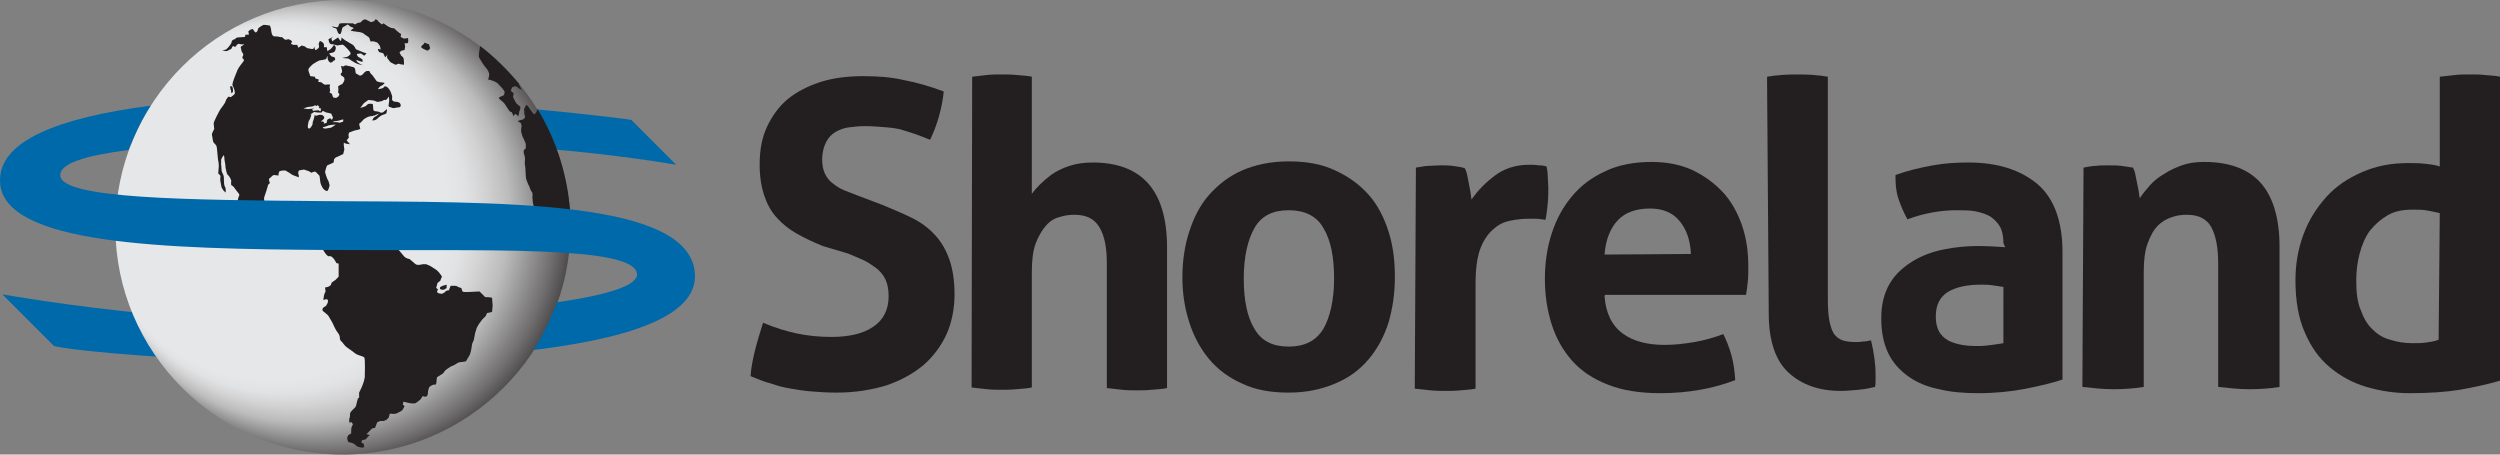
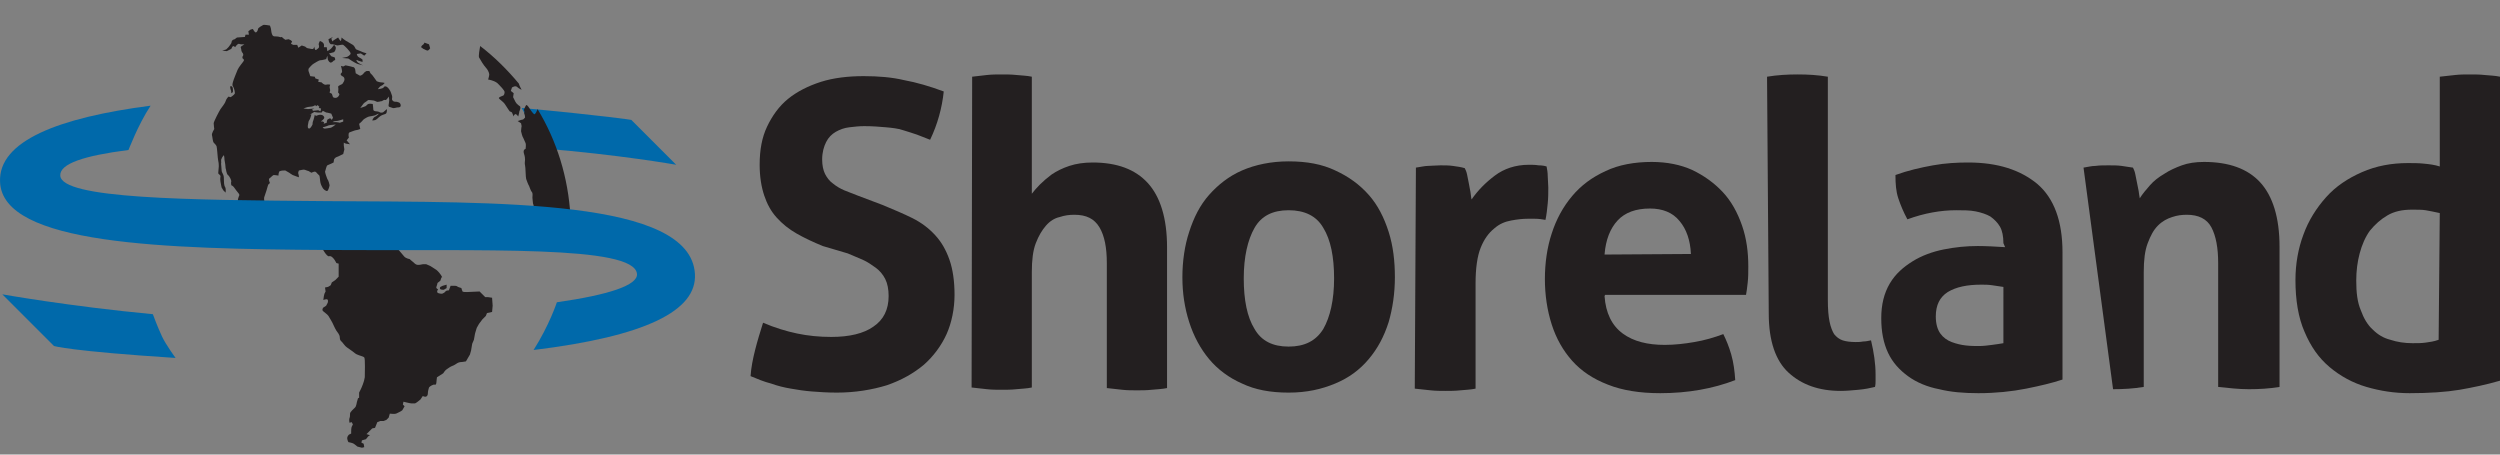
<svg xmlns="http://www.w3.org/2000/svg" version="1.1" id="Shoreland_Logo" x="0px" y="0px" viewBox="0 0 176 32" style="enable-background:new 0 0 176 32;" xml:space="preserve">
  <rect x="0" y="0" width="176" height="32" fill="#808080" stroke="none" />
  <style type="text/css">
	.st0{fill:#231F20;}
	.st1{fill:#0069AA;}
	.st2{fill:url(#SVGID_1_);}
</style>
  <g>
    <path class="st0" d="M171.76,5.4c0.36-0.04,0.72-0.08,1.08-0.12c0.36-0.04,0.72-0.04,1.04-0.04s0.68,0,1.04,0.04   c0.36,0.04,0.72,0.04,1.08,0.12v21.4c-0.96,0.28-1.92,0.48-2.84,0.64c-0.96,0.16-2.16,0.24-3.52,0.24c-1.08,0-2.08-0.16-3.04-0.44   c-0.96-0.28-1.84-0.76-2.6-1.4s-1.32-1.44-1.76-2.48c-0.44-1-0.64-2.24-0.64-3.64c0-1.16,0.2-2.24,0.56-3.2   c0.36-1,0.92-1.88,1.6-2.64c0.68-0.76,1.52-1.32,2.52-1.76s2.08-0.64,3.24-0.64c0.36,0,0.76,0,1.12,0.04   c0.4,0.04,0.76,0.08,1.12,0.2V5.4L171.76,5.4z M171.76,15c-0.4-0.08-0.72-0.16-1-0.2c-0.24-0.04-0.56-0.04-0.96-0.04   c-0.68,0-1.24,0.12-1.72,0.4c-0.48,0.28-0.88,0.64-1.24,1.08c-0.32,0.44-0.56,1-0.72,1.6c-0.16,0.6-0.24,1.24-0.24,1.92   c0,0.84,0.08,1.52,0.32,2.08c0.2,0.56,0.48,1.04,0.84,1.36c0.36,0.36,0.76,0.6,1.24,0.72c0.48,0.16,1,0.24,1.56,0.24   c0.36,0,0.64,0,0.92-0.04c0.28-0.04,0.6-0.08,0.92-0.2L171.76,15L171.76,15z" />
-     <path class="st0" d="M146.68,11.8c0.28-0.04,0.56-0.12,0.84-0.12c0.28-0.04,0.6-0.04,0.92-0.04s0.64,0,0.92,0.04   c0.24,0.04,0.52,0.08,0.8,0.12c0.04,0.08,0.12,0.24,0.16,0.44c0.04,0.2,0.08,0.4,0.12,0.6c0.04,0.2,0.08,0.4,0.12,0.6   c0.04,0.2,0.04,0.36,0.08,0.52c0.2-0.32,0.44-0.6,0.72-0.92c0.28-0.32,0.6-0.56,1-0.8c0.36-0.24,0.8-0.44,1.24-0.6   s0.96-0.24,1.56-0.24c1.76,0,3.08,0.48,3.96,1.44c0.88,0.96,1.36,2.48,1.36,4.52v9.88c-0.72,0.12-1.44,0.16-2.16,0.16   c-0.72,0-1.4-0.08-2.16-0.16v-8.72c0-1.08-0.16-1.92-0.48-2.52c-0.32-0.6-0.92-0.88-1.72-0.88c-0.36,0-0.68,0.04-1.04,0.16   c-0.36,0.12-0.68,0.28-1,0.6c-0.32,0.32-0.52,0.72-0.72,1.24c-0.2,0.52-0.28,1.2-0.28,2.04v8.08c-0.72,0.12-1.44,0.16-2.16,0.16   c-0.72,0-1.4-0.08-2.16-0.16L146.68,11.8L146.68,11.8z" />
+     <path class="st0" d="M146.68,11.8c0.28-0.04,0.56-0.12,0.84-0.12c0.28-0.04,0.6-0.04,0.92-0.04s0.64,0,0.92,0.04   c0.24,0.04,0.52,0.08,0.8,0.12c0.04,0.08,0.12,0.24,0.16,0.44c0.04,0.2,0.08,0.4,0.12,0.6c0.04,0.2,0.08,0.4,0.12,0.6   c0.04,0.2,0.04,0.36,0.08,0.52c0.2-0.32,0.44-0.6,0.72-0.92c0.28-0.32,0.6-0.56,1-0.8c0.36-0.24,0.8-0.44,1.24-0.6   s0.96-0.24,1.56-0.24c1.76,0,3.08,0.48,3.96,1.44c0.88,0.96,1.36,2.48,1.36,4.52v9.88c-0.72,0.12-1.44,0.16-2.16,0.16   c-0.72,0-1.4-0.08-2.16-0.16v-8.72c0-1.08-0.16-1.92-0.48-2.52c-0.32-0.6-0.92-0.88-1.72-0.88c-0.36,0-0.68,0.04-1.04,0.16   c-0.36,0.12-0.68,0.28-1,0.6c-0.32,0.32-0.52,0.72-0.72,1.24c-0.2,0.52-0.28,1.2-0.28,2.04v8.08c-0.72,0.12-1.44,0.16-2.16,0.16   L146.68,11.8L146.68,11.8z" />
    <path class="st0" d="M141.04,17.12c0-0.48-0.08-0.88-0.24-1.16s-0.4-0.52-0.68-0.72c-0.28-0.16-0.64-0.28-1.04-0.36   c-0.4-0.08-0.88-0.08-1.36-0.08c-1.08,0-2.24,0.2-3.44,0.64c-0.28-0.52-0.48-1-0.64-1.48c-0.16-0.48-0.2-1-0.2-1.64   c0.88-0.32,1.76-0.52,2.64-0.68s1.72-0.2,2.48-0.2c2.08,0,3.68,0.52,4.88,1.52c1.16,1,1.76,2.6,1.76,4.8v8.96   c-0.72,0.24-1.56,0.44-2.56,0.64c-1,0.2-2.16,0.32-3.36,0.32c-1.04,0-1.96-0.08-2.76-0.28c-0.84-0.16-1.6-0.48-2.2-0.92   c-0.6-0.44-1.08-0.96-1.4-1.64c-0.32-0.68-0.48-1.48-0.48-2.44c0-0.96,0.2-1.76,0.6-2.44c0.4-0.68,0.96-1.16,1.6-1.56   c0.64-0.4,1.4-0.68,2.2-0.84c0.8-0.16,1.6-0.24,2.4-0.24c0.6,0,1.24,0.04,1.92,0.08L141.04,17.12L141.04,17.12z M141.04,20.2   c-0.24-0.04-0.52-0.08-0.8-0.12s-0.52-0.04-0.76-0.04c-1,0-1.76,0.16-2.36,0.52c-0.56,0.36-0.84,0.92-0.84,1.72   c0,0.52,0.12,0.92,0.32,1.2c0.2,0.28,0.48,0.48,0.8,0.6c0.32,0.12,0.64,0.2,1,0.24c0.36,0.04,0.64,0.04,0.92,0.04   c0.32,0,0.6-0.04,0.92-0.08c0.32-0.04,0.56-0.08,0.8-0.12L141.04,20.2L141.04,20.2z" />
    <path class="st0" d="M124.4,5.4c0.72-0.12,1.44-0.16,2.16-0.16c0.72,0,1.4,0.04,2.12,0.16v15.72c0,0.64,0.04,1.12,0.12,1.52   c0.08,0.4,0.2,0.68,0.32,0.88c0.16,0.2,0.36,0.36,0.6,0.44c0.24,0.08,0.56,0.12,0.92,0.12c0.16,0,0.32,0,0.52-0.04   c0.2,0,0.36-0.04,0.56-0.08c0.2,0.84,0.32,1.64,0.32,2.4v0.44c0,0.12,0,0.28-0.04,0.44c-0.32,0.08-0.72,0.16-1.16,0.2   c-0.44,0.04-0.88,0.08-1.24,0.08c-1.56,0-2.76-0.44-3.68-1.28c-0.92-0.84-1.4-2.24-1.4-4.16L124.4,5.4L124.4,5.4z" />
    <path class="st0" d="M112.96,20.84c0.08,1.2,0.52,2.08,1.28,2.64c0.76,0.56,1.76,0.8,2.96,0.8c0.68,0,1.4-0.08,2.08-0.2   c0.72-0.12,1.4-0.32,2.04-0.56c0.2,0.4,0.4,0.88,0.56,1.44c0.16,0.56,0.24,1.16,0.28,1.8c-1.56,0.6-3.32,0.92-5.28,0.92   c-1.44,0-2.68-0.2-3.68-0.6c-1.04-0.4-1.88-0.96-2.52-1.68c-0.64-0.72-1.12-1.56-1.44-2.56c-0.32-1-0.48-2.08-0.48-3.2   c0-1.12,0.16-2.24,0.48-3.2c0.32-1,0.8-1.88,1.44-2.64c0.64-0.76,1.4-1.32,2.36-1.76c0.92-0.44,2.04-0.64,3.24-0.64   c1.08,0,2.04,0.2,2.84,0.56c0.84,0.4,1.56,0.92,2.16,1.56s1.04,1.44,1.36,2.36c0.32,0.92,0.44,1.88,0.44,2.88   c0,0.4,0,0.76-0.04,1.12c-0.04,0.36-0.08,0.68-0.12,0.88H113L112.96,20.84L112.96,20.84z M119.04,17.88   c-0.04-0.96-0.32-1.76-0.8-2.32c-0.48-0.6-1.2-0.88-2.08-0.88c-1,0-1.76,0.28-2.28,0.84c-0.52,0.56-0.84,1.36-0.92,2.4   L119.04,17.88L119.04,17.88z" />
    <path class="st0" d="M99.68,11.8c0.32-0.04,0.6-0.12,0.84-0.12s0.56-0.04,0.88-0.04s0.6,0,0.88,0.04s0.6,0.08,0.84,0.16   c0.04,0.08,0.12,0.24,0.16,0.44c0.04,0.2,0.08,0.4,0.12,0.6c0.04,0.2,0.08,0.44,0.12,0.64c0.04,0.2,0.04,0.4,0.08,0.52   c0.44-0.64,1-1.2,1.64-1.68c0.64-0.48,1.44-0.76,2.4-0.76c0.2,0,0.44,0,0.68,0.04c0.24,0,0.44,0.04,0.56,0.08   c0.04,0.2,0.08,0.44,0.08,0.68c0,0.24,0.04,0.52,0.04,0.8c0,0.36,0,0.72-0.04,1.12s-0.08,0.8-0.16,1.16   c-0.2-0.04-0.48-0.08-0.76-0.08h-0.48c-0.36,0-0.72,0.04-1.16,0.12c-0.44,0.08-0.84,0.24-1.2,0.56c-0.4,0.32-0.72,0.76-0.96,1.36   s-0.36,1.44-0.36,2.52v7.4c-0.36,0.08-0.72,0.08-1.08,0.12c-0.36,0.04-0.72,0.04-1.04,0.04s-0.68,0-1.04-0.04S100,27.4,99.6,27.36   L99.68,11.8L99.68,11.8z" />
    <path class="st0" d="M90.72,27.64c-1.28,0-2.36-0.2-3.28-0.64c-0.92-0.4-1.72-1-2.32-1.72s-1.08-1.6-1.4-2.6   c-0.32-1-0.48-2.04-0.48-3.16c0-1.12,0.16-2.24,0.48-3.2c0.32-1,0.76-1.88,1.4-2.6c0.64-0.72,1.4-1.32,2.32-1.72   c0.92-0.4,2.04-0.64,3.28-0.64c1.28,0,2.36,0.2,3.28,0.64c0.96,0.44,1.72,1,2.36,1.72c0.64,0.72,1.08,1.6,1.4,2.6   s0.44,2.08,0.44,3.2c0,1.12-0.16,2.2-0.44,3.16c-0.32,1-0.76,1.84-1.4,2.6C95.72,26.04,94.96,26.6,94,27   C93.04,27.4,92,27.64,90.72,27.64z M90.72,24.4c1.12,0,1.92-0.4,2.44-1.24c0.48-0.84,0.76-2.04,0.76-3.56   c0-1.52-0.24-2.72-0.76-3.56c-0.48-0.84-1.32-1.24-2.44-1.24c-1.12,0-1.92,0.4-2.4,1.24c-0.48,0.84-0.76,2.04-0.76,3.56   c0,1.52,0.24,2.72,0.76,3.56C88.8,24,89.6,24.4,90.72,24.4z" />
    <path class="st0" d="M68.44,5.4c0.36-0.04,0.68-0.08,1.04-0.12c0.36-0.04,0.72-0.04,1.04-0.04s0.68,0,1.04,0.04   c0.36,0.04,0.72,0.04,1.08,0.12v8.24c0.16-0.2,0.32-0.4,0.56-0.64s0.52-0.48,0.84-0.72c0.36-0.24,0.76-0.44,1.24-0.6   c0.48-0.16,1.04-0.24,1.64-0.24c1.72,0,3,0.48,3.88,1.44c0.88,0.96,1.36,2.48,1.36,4.52v9.92c-0.36,0.08-0.72,0.08-1.08,0.12   c-0.36,0.04-0.72,0.04-1.04,0.04c-0.32,0-0.68,0-1.04-0.04c-0.36-0.04-0.72-0.08-1.08-0.12v-8.8c0-1.08-0.16-1.92-0.52-2.52   s-0.92-0.88-1.76-0.88c-0.36,0-0.68,0.04-1.04,0.16c-0.36,0.08-0.68,0.28-0.96,0.6c-0.28,0.32-0.52,0.72-0.72,1.24   c-0.2,0.52-0.28,1.2-0.28,2.04v8.12c-0.36,0.08-0.72,0.08-1.08,0.12c-0.36,0.04-0.72,0.04-1.04,0.04s-0.68,0-1.04-0.04   s-0.72-0.08-1.08-0.12L68.44,5.4L68.44,5.4z" />
    <path class="st0" d="M57.92,17.32c-0.68-0.28-1.28-0.56-1.84-0.88c-0.56-0.32-1-0.68-1.4-1.12c-0.4-0.44-0.68-0.96-0.88-1.56   c-0.2-0.6-0.32-1.32-0.32-2.16c0-1.04,0.16-1.92,0.52-2.68c0.36-0.76,0.84-1.44,1.48-1.96s1.44-0.92,2.32-1.2   c0.88-0.28,1.92-0.4,3-0.4c1.04,0,2,0.08,2.84,0.28c0.88,0.16,1.84,0.44,2.8,0.8C66.32,7.6,66,8.76,65.48,9.84   c-0.32-0.12-0.6-0.24-0.92-0.36s-0.64-0.2-1-0.32C63.2,9.04,62.8,9,62.36,8.96s-0.96-0.08-1.52-0.08c-0.36,0-0.68,0.04-1.04,0.08   C59.44,9,59.12,9.12,58.84,9.28s-0.52,0.4-0.68,0.72c-0.16,0.32-0.28,0.72-0.28,1.24c0,0.4,0.08,0.76,0.2,1   c0.12,0.24,0.32,0.52,0.56,0.68c0.24,0.2,0.52,0.36,0.8,0.48c0.32,0.12,0.6,0.24,0.92,0.36l1.8,0.68c0.76,0.32,1.44,0.6,2.08,0.92   c0.64,0.32,1.16,0.72,1.6,1.2c0.44,0.48,0.76,1.04,1,1.72c0.24,0.68,0.36,1.52,0.36,2.48s-0.2,1.96-0.56,2.76   c-0.36,0.8-0.92,1.56-1.6,2.16c-0.72,0.6-1.56,1.08-2.6,1.44c-1.04,0.32-2.24,0.52-3.52,0.52c-0.68,0-1.24-0.04-1.76-0.08   c-0.52-0.04-1.04-0.12-1.48-0.2c-0.48-0.08-0.96-0.2-1.4-0.36c-0.48-0.12-0.96-0.32-1.44-0.52c0.04-0.6,0.16-1.2,0.32-1.84   c0.16-0.64,0.36-1.28,0.56-1.92c0.84,0.36,1.64,0.6,2.4,0.76c0.76,0.16,1.56,0.24,2.4,0.24c1.28,0,2.28-0.24,2.96-0.72   c0.72-0.48,1.08-1.2,1.08-2.16c0-0.48-0.08-0.88-0.24-1.2c-0.16-0.32-0.4-0.6-0.68-0.8c-0.28-0.2-0.56-0.4-0.92-0.56   c-0.36-0.16-0.68-0.28-1.04-0.44L57.92,17.32L57.92,17.32z" />
  </g>
  <g>
    <path class="st1" d="M44.443,8.44c0,0-1.72-0.28-7.72-0.84c0,0,0.52,0.92,0.72,1.4c0.24,0.48,0.6,1.48,0.6,1.44   c5.52,0.44,9.56,1.16,9.56,1.16L44.443,8.44z" />
    <path class="st1" d="M10.762,22.12c-5.92-0.56-10.6-1.4-10.6-1.4l3.64,3.64c0,0,1.12,0.36,8.56,0.84c0,0-0.68-0.92-0.96-1.52   C11.082,23,10.762,22.12,10.762,22.12z" />
  </g>
  <radialGradient id="SVGID_1_" cx="24.142" cy="4170" r="17.606" fx="7.341" fy="4164.739" gradientTransform="matrix(1 0 0 1 0 -4154)" gradientUnits="userSpaceOnUse">
    <stop offset="0" style="stop-color:#FFFFFF" />
    <stop offset="0" style="stop-color:#E6E7E8" />
    <stop offset="0.7" style="stop-color:#E6E7E8" />
    <stop offset="0.74" style="stop-color:#E1E2E3" />
    <stop offset="0.78" style="stop-color:#D3D3D4" />
    <stop offset="0.83" style="stop-color:#BBBBBC" />
    <stop offset="0.87" style="stop-color:#9B9A9B" />
    <stop offset="0.92" style="stop-color:#716F70" />
    <stop offset="0.97" style="stop-color:#3F3C3D" />
    <stop offset="1" style="stop-color:#231F20" />
  </radialGradient>
-   <path class="st2" d="M24.163,0c-8.88,0-16.04,7.2-16.04,16s7.2,16,16,16s16.04-7.2,16.04-16S32.962,0,24.163,0z" />
  <g>
    <path class="st0" d="M36.562,7.84c0.04-0.08,0.12-0.28,0.04-0.36c-0.08-0.04-0.24-0.2-0.24-0.2l-0.08-0.12L36.203,7l-0.08-0.16   l0.04-0.28l-0.2-0.16l0.08-0.24c0,0,0.24-0.16,0.36-0.04c0.12,0.12,0.32,0.2,0.32,0.2s-0.16-0.28-0.2-0.44l0,0   c-0.8-0.96-1.72-1.88-2.72-2.64c-0.04,0.2-0.12,0.68-0.08,0.8c0.08,0.16,0.36,0.6,0.48,0.72c0.12,0.12,0.24,0.36,0.24,0.48   c0,0.12-0.08,0.36-0.08,0.36s0.36,0.04,0.64,0.24c0.24,0.24,0.52,0.52,0.52,0.64c0,0.12-0.04,0.2-0.08,0.24   c-0.08,0.04-0.36,0.12-0.32,0.2c0.04,0.08,0.32,0.24,0.44,0.44s0.32,0.48,0.32,0.48s0.12,0.04,0.16,0.08   c0.04,0.08,0.12,0.28,0.12,0.28s0.04-0.2,0.16-0.16c0.08,0.04,0.16,0.16,0.16,0.16S36.562,7.92,36.562,7.84z" />
    <path class="st0" d="M37.843,7.68c-0.04,0.12-0.16,0.4-0.24,0.36c-0.08-0.04-0.32-0.4-0.32-0.4s-0.16-0.28-0.24-0.24   c-0.04,0.04-0.16,0.32-0.16,0.32l0.04,0.16c0,0-0.04,0.08,0,0.16c0.04,0.08,0.04,0.24,0.04,0.24l-0.12,0.12   c0,0-0.08,0.04-0.16,0.04c-0.08,0.04-0.24,0.08-0.24,0.08l0.24,0.16l0.04,0.2c0,0-0.04,0.2-0.04,0.36   c0.04,0.16,0.08,0.36,0.16,0.48c0.04,0.08,0.12,0.28,0.16,0.36c0.04,0.08,0,0.4,0,0.4s-0.2,0.04-0.12,0.32   c0.08,0.24,0.08,0.36,0.08,0.44c0,0.08-0.04,0.28,0,0.4s0.04,0.84,0.08,0.96c0.04,0.12,0.16,0.44,0.2,0.48   c0.04,0.08,0.12,0.36,0.2,0.44c0.08,0.08,0.04,0.28,0.04,0.4s0.04,0.32,0.04,0.4c0.04,0.08,0.04,0.2,0.08,0.28   c0.04,0.08,0.08,0.24,0.04,0.36c-0.04,0.12,0,0.12,0,0.12l2.52,0.16C40.002,12.48,39.203,9.92,37.843,7.68z" />
    <path class="st0" d="M23.043,13.44c0.08-0.04,0.16-0.36,0.16-0.4c0-0.04-0.08-0.36-0.16-0.44c-0.04-0.08-0.16-0.44-0.16-0.52   c0.04-0.08,0.08-0.36,0.16-0.44c0.12-0.04,0.44-0.2,0.44-0.2l0.04-0.24l0.12-0.12l0.2-0.08l0.32-0.16l0.08-0.32l-0.04-0.28v-0.2   c0,0,0.12,0.08,0.2,0.08s0.24,0.04,0.24,0.04l-0.24-0.28l0.16-0.2c0,0-0.08-0.28,0.04-0.36c0.12-0.04,0.4-0.16,0.48-0.16   s0.28-0.08,0.28-0.08l-0.08-0.36c0,0,0.24-0.2,0.28-0.28c0.08-0.08,0.36-0.24,0.44-0.24s0.4-0.08,0.4-0.08l0.24-0.12   c0,0,0.04,0-0.04,0.08c-0.08,0.08-0.16,0.12-0.24,0.16c-0.08,0.04-0.16,0.24-0.16,0.24s0.16,0,0.24-0.04   c0.08-0.04,0.12-0.08,0.2-0.16c0.08-0.08,0.2-0.16,0.32-0.2c0.08-0.04,0.2-0.04,0.24-0.12c0.04-0.08,0.04-0.28,0.04-0.28   s-0.16,0.12-0.24,0.2c-0.08,0.08-0.24,0.04-0.24,0.04s-0.12-0.08-0.24-0.08c-0.12,0-0.24-0.04-0.24-0.12s-0.04-0.4-0.04-0.4   s-0.24-0.04-0.32,0c-0.08,0.04-0.12,0.12-0.2,0.16c-0.08,0.04-0.36,0.12-0.36,0.12l0.24-0.32c0,0,0.08-0.08,0.16-0.12   c0.08-0.04,0.12-0.12,0.2-0.12c0.08,0,0.36,0.04,0.36,0.04s0.12,0.04,0.2,0.08c0.08,0.04,0.28-0.04,0.36-0.04   c0.08-0.04,0.16-0.12,0.24-0.08c0.08,0.04,0.24-0.24,0.24-0.24s0.04,0.16,0.04,0.24c0,0.08-0.04,0.32-0.04,0.32   s-0.04,0.12,0.04,0.16c0.08,0.04,0.16,0.04,0.24,0.08c0.08,0.04,0.28-0.04,0.36-0.04s0.16,0,0.2-0.08   c0.04-0.16-0.08-0.28-0.16-0.28c-0.08-0.04-0.12-0.04-0.24-0.04c-0.12,0-0.24-0.12-0.2-0.24c0.04-0.12-0.04-0.28-0.08-0.4   c-0.04-0.12-0.16-0.32-0.28-0.4c-0.12-0.08-0.2-0.04-0.24,0.04s-0.4,0.12-0.4,0.12s0.12-0.2,0.24-0.24c0.12-0.04,0.24-0.2,0.24-0.2   s-0.12-0.04-0.24-0.04c-0.12,0-0.32-0.08-0.32-0.08l-0.2-0.28l-0.12-0.16l-0.12-0.12L26.003,5h-0.2c0,0-0.16,0.08-0.2,0.16   s-0.24,0.2-0.28,0.16c-0.08-0.04-0.28-0.16-0.28-0.16l-0.04-0.28c0,0-0.04-0.16-0.16-0.16c-0.12-0.04-0.32-0.08-0.32-0.08   l-0.2-0.04l-0.16,0.08l-0.16-0.04c0,0,0.08,0.28,0.08,0.4s-0.16,0.12-0.08,0.24c0.08,0.12,0.2,0.08,0.24,0.24   c0.04,0.16-0.08,0.28-0.12,0.36s-0.32,0.12-0.32,0.24c0.04,0.08,0,0.4,0,0.4s0.12,0.08,0.08,0.16c-0.04,0.08-0.08,0.16-0.2,0.2   c-0.12,0.04-0.24-0.04-0.24-0.04l-0.08-0.24l-0.16-0.08l0.04-0.16l-0.04-0.24l0.04-0.16c0,0-0.12-0.04-0.28,0   c-0.16,0.04-0.32-0.16-0.32-0.16l-0.24-0.04l0.04-0.16l-0.24-0.08l-0.04-0.12l-0.32-0.04l-0.08-0.24c0,0-0.08-0.16-0.04-0.28   c0.08-0.12,0.28-0.32,0.36-0.36c0.08-0.04,0.36-0.24,0.48-0.24s0.4-0.08,0.4-0.08l0.08-0.24c0,0,0.04,0.24,0.04,0.28   c0.04,0.08,0.12,0.24,0.24,0.2c0.12-0.04,0.16-0.16,0.24-0.16c0.08,0,0-0.2,0-0.2l-0.24-0.08l-0.16-0.2c0,0,0.2-0.04,0.32-0.08   c0.12-0.04,0.16-0.24,0.16-0.32s-0.12-0.2-0.12-0.2s-0.08,0.08-0.16,0.2c-0.08,0.12-0.32,0.24-0.32,0.24l-0.04-0.28h-0.2   c0,0,0.04-0.2-0.04-0.28c-0.04-0.08-0.24-0.16-0.24-0.16s-0.12,0.2-0.08,0.28c0.04,0.08,0,0.2,0,0.2s-0.12,0.12-0.2,0.16   s-0.12-0.24-0.12-0.24s-0.04,0.16-0.08,0.16c-0.08,0.04-0.28-0.04-0.36-0.04c-0.08,0-0.2-0.12-0.2-0.12l-0.24-0.08l-0.12,0.08   l-0.12,0.08l-0.08-0.2h-0.28l-0.16-0.08l0.08-0.16l-0.08-0.08l-0.16-0.08l-0.24,0.04l-0.16-0.12l-0.08-0.08c0,0-0.08,0.04-0.16,0   c-0.08-0.04-0.36-0.04-0.36-0.04s-0.12,0-0.16-0.12c-0.04-0.08-0.08-0.28-0.08-0.36c0-0.08-0.08-0.28-0.08-0.28   s-0.4-0.08-0.48-0.04c-0.08,0.04-0.36,0.2-0.36,0.28c0,0.08-0.08,0.24-0.16,0.24s-0.2-0.24-0.2-0.24l-0.16,0.04l-0.16,0.12   l0.04,0.24h-0.24l-0.04,0.16l-0.56,0.04l-0.16,0.12l-0.12,0.04l-0.08,0.08l-0.04,0.16l-0.08,0.12l-0.12,0.16l-0.16,0.16l-0.28,0.08   l0.32,0.04l0.32-0.16l0.08-0.16l0.08-0.04l0.12,0.08l0.04-0.08l0.12-0.12l0.08-0.04l0.16,0.04h0.24l-0.24,0.16   c0,0-0.04,0.04,0,0.12s0,0.16,0.08,0.28c0.08,0.08,0.12,0.2,0.04,0.28c-0.04,0.08,0,0.16,0,0.16s0.12,0.04,0.08,0.16   c-0.04,0.08-0.36,0.44-0.44,0.64c-0.08,0.2-0.28,0.68-0.32,0.84c-0.04,0.12-0.04,0.24-0.04,0.24s0.04,0.08,0.08,0.16   s0.12,0.36,0.08,0.44c-0.04,0.08-0.28,0.24-0.28,0.24l-0.16-0.04c0,0-0.16,0.16-0.2,0.32c-0.04,0.16-0.28,0.44-0.36,0.56   c-0.08,0.12-0.48,0.88-0.48,1c0,0.12,0.04,0.4,0.04,0.4s-0.2,0.32-0.16,0.44c0.04,0.12,0.04,0.4,0.12,0.52   c0.08,0.08,0.16,0.16,0.2,0.24c0.04,0.08,0.08,0.88,0.12,1.04c0.04,0.16,0.04,0.32,0.04,0.4c0,0.08-0.04,0.36-0.04,0.48   c0.04,0.08,0.16,0.12,0.16,0.2c0,0.08-0.04,0.16,0,0.4s0.08,0.4,0.08,0.4s0.04,0.08,0.12,0.2c0.08,0.08,0.16,0.16,0.16,0.16   s0.04-0.28-0.04-0.4c-0.08-0.12-0.08-0.4-0.08-0.48c0-0.08,0-0.28-0.04-0.36c-0.04-0.12-0.12-0.2-0.12-0.32s-0.04-0.4-0.04-0.48   c0.04-0.08-0.04-0.24,0.04-0.36c0.04-0.12,0.16-0.24,0.16-0.24s0.04,0.16,0.04,0.32c0.04,0.16,0.08,0.52,0.08,0.6   c0.04,0.08,0.04,0.36,0.16,0.48c0.12,0.08,0.24,0.36,0.24,0.44c-0.04,0.08,0,0.28,0,0.28s0.12,0.04,0.2,0.16   c0.08,0.12,0.24,0.32,0.24,0.32s0.16,0.16,0.12,0.24c-0.04,0.08-0.16,0.4-0.08,0.48c0.08,0.08-0.04,0.2,0.04,0.32   c0.08,0.12,0.44,0.48,0.44,0.48h1.88c0,0-0.4-0.36-0.44-0.48c-0.04-0.12-0.12-0.56-0.08-0.68c0.04-0.12,0.12-0.36,0.16-0.48   c0.04-0.16,0.12-0.4,0.12-0.4l0.12-0.12c0,0-0.12-0.24-0.04-0.32c0.08-0.04,0.24-0.24,0.32-0.24s0.32,0.04,0.32,0.04   s0-0.32,0.12-0.32c0.12-0.04,0.24-0.04,0.36-0.04c0.08,0.04,0.28,0.16,0.28,0.16s0.16,0.12,0.24,0.16   c0.08,0.04,0.44,0.16,0.44,0.16s0-0.16-0.04-0.24c-0.04-0.08,0.04-0.24,0.04-0.24l0.2-0.04c0,0,0.16-0.04,0.24,0   c0.08,0.04,0.24,0.08,0.24,0.08l0.2,0.12c0,0,0.16-0.08,0.24-0.08c0.08,0,0.16,0.12,0.16,0.12s0.08,0.08,0.16,0.16   c0.04,0.08,0.04,0.36,0.08,0.52c0.04,0.16,0.12,0.28,0.16,0.36C22.762,13.32,22.962,13.48,23.043,13.44z M23.242,9   c-0.08,0-0.36,0.08-0.44,0.04c-0.08-0.04-0.08-0.08-0.08-0.08s0.2-0.04,0.28-0.08c0.08-0.04,0.2-0.08,0.28-0.08   s0.36-0.04,0.36-0.04S23.363,9,23.242,9z M23.642,8.52c0.12,0,0.24-0.04,0.24-0.04l0.28-0.08v0.16l-0.24,0.08   c0,0-0.16-0.04-0.24-0.04h-0.28C23.402,8.6,23.523,8.52,23.642,8.52z M21.363,7.64c0,0,0.28-0.12,0.4-0.12   c0.12,0,0.28-0.04,0.28-0.04l0.16-0.08l0.04,0.08l0.12-0.08l0.12,0.12l-0.04,0.08l0.16,0.04l-0.04,0.2l-0.16-0.08l-0.36,0.04   l-0.08-0.08l0.16-0.08l-0.44,0.04L21.363,7.64z M22.602,8.56c0,0,0-0.04,0.08-0.08c0.08-0.08,0.2-0.16,0.12-0.28   c-0.08-0.12-0.2-0.12-0.28-0.12s-0.28,0.08-0.28,0.08l-0.08-0.08c0,0-0.08,0.36-0.12,0.44c-0.04,0.08-0.04,0.24-0.04,0.24   s-0.16,0.36-0.28,0.28c-0.12-0.04,0-0.44,0-0.48c0-0.04,0.08-0.12,0.12-0.24c0.04-0.08,0.08-0.28,0.08-0.28l-0.12,0.04l0.32-0.2   c0,0,0.16,0.04,0.24,0.04h0.28l0.08-0.12c0,0,0.16,0.08,0.24,0.12c0.08,0,0.36,0.08,0.36,0.08l0.12,0.28l-0.08,0.16l-0.12-0.12   c0,0-0.08,0.04-0.16,0.08s-0.08,0.24-0.08,0.24l-0.24,0.08c0,0,0.08-0.04,0.04-0.12C22.723,8.52,22.602,8.56,22.602,8.56z" />
    <path class="st0" d="M16.402,6.44c0-0.08,0-0.24-0.04-0.32c-0.04-0.08-0.16-0.04-0.16-0.04s0,0.12,0.04,0.24   c0.04,0.04,0.04,0.24,0.04,0.24S16.402,6.52,16.402,6.44z" />
    <path class="st0" d="M23.323,3.12c0.08-0.04,0.36,0.08,0.44,0.08s0.32-0.08,0.4-0.04s0.52,0.48,0.52,0.6   c0,0.12-0.24,0.24-0.24,0.24l-0.36,0.08l0.44,0.04c0,0,0.12,0.08,0.24,0.16c0.12,0.08,0.28,0.16,0.36,0.2   c0.08,0.04,0.44,0.12,0.44,0.12s-0.2-0.08-0.32-0.16c-0.12-0.08-0.16-0.2-0.16-0.2s0.04-0.04,0.16,0.04   c0.12,0.04,0.28,0.08,0.28,0.08V4.2c0,0-0.08-0.08-0.24-0.16c-0.16-0.08-0.16-0.24-0.16-0.24l0.28-0.04l0.24,0.16l0.16-0.16   c0,0-0.08-0.04-0.24-0.08c-0.16-0.08-0.4-0.16-0.48-0.2s-0.08-0.2-0.24-0.32c-0.16-0.08-0.44-0.28-0.48-0.28   c-0.08-0.04-0.32-0.24-0.32-0.24s0,0.24-0.08,0.24c-0.04-0.04-0.16-0.24-0.16-0.24l-0.32,0.2l-0.08,0.08l-0.08-0.2l0.12-0.12   l-0.32,0.16l0.04,0.2C23.163,2.96,23.242,3.12,23.323,3.12z" />
-     <path class="st0" d="M23.523,1.96c0.16,0.04,0.16,0.04,0.2,0.16c0.04,0.08,0.04,0.12,0.08,0.2s0.16,0.08,0.16,0.08   s0.04-0.04,0.08-0.2c0.04-0.16,0.04-0.28,0.16-0.32c0.08-0.04,0.28-0.16,0.28-0.16l0.2,0.16c0,0,0.28,0.08,0.2,0.12   s-0.2,0.16-0.2,0.16s0.4,0.08,0.48,0.08s0.32,0.04,0.44,0.12c0.04,0.08,0.4,0.24,0.4,0.32c0.04,0.08,0.08,0.24,0.08,0.24   s0.24-0.04,0.36,0.04c0.16,0,0.24,0.2,0.28,0.24c0.04,0.04,0.08,0.28,0.08,0.28l-0.2-0.04c0,0,0,0.16,0.12,0.24   c0.12,0.04,0.28,0.04,0.28,0.12c0.04,0.08,0.12,0.24,0.12,0.24l0.16-0.2c0,0-0.08,0.16,0,0.28c0.08,0.08,0.16,0.24,0.24,0.28   c0.08,0.04,0.32,0.16,0.32,0.16l0.24-0.08l0.08,0.04l0.28,0.04c0,0,0-0.4-0.04-0.48s-0.16-0.16-0.16-0.16l-0.12-0.24l0.16-0.12   l0.2-0.04l0.04-0.24l-0.04-0.24c0,0,0.2,0.04,0.24-0.04s0-0.32,0-0.32l-0.28,0.04l-0.24-0.12l0.04-0.2l-0.12-0.08l-0.2-0.16   L27.762,2l-0.24-0.04l-0.24-0.12l-0.28-0.2l-0.12,0.08l-0.24-0.2l-0.08-0.12l-0.16-0.04l-0.04,0.12l-0.24,0.08l-0.16-0.08   l-0.24-0.12l-0.16,0.04l-0.08,0.08l-0.08,0.08c0,0-0.08,0.04-0.16,0.04c-0.08,0-0.24,0.12-0.24,0.12l-0.16-0.08h-0.24   c0,0-0.68-0.04-0.72,0.04c-0.04,0.08-0.04,0.24-0.16,0.24s-0.36-0.08-0.36-0.08S23.402,1.92,23.523,1.96z" />
    <path class="st0" d="M30.122,3.56c0.08-0.04,0.16-0.16,0.16-0.16l-0.08-0.28L29.883,3c0,0-0.04,0.12-0.12,0.16   c-0.08,0.04-0.12,0.16-0.12,0.16l0.16,0.12C29.922,3.48,30.003,3.56,30.122,3.56z" />
    <path class="st0" d="M34.362,20.92h-0.2l-0.24-0.24l-0.16-0.16c0,0-0.76,0.04-0.88,0.04c-0.12,0-0.28,0-0.32-0.04   c-0.04-0.08-0.08-0.24-0.08-0.24l-0.24-0.08c0,0-0.08-0.08-0.2-0.08h-0.32l-0.12,0.32c0,0-0.2,0-0.24,0.08   c-0.04,0.08-0.24,0.16-0.24,0.16s-0.24,0-0.32-0.08s0.04-0.24,0.04-0.24s-0.16-0.04-0.12-0.16c0.04-0.08,0.08-0.28,0.08-0.28   l0.2-0.16l0.08-0.24c0,0,0.12,0.08-0.04-0.16c-0.16-0.24-0.32-0.36-0.32-0.36l-0.44-0.28l-0.28-0.12h-0.24c0,0,0.04,0-0.2,0.04   s-0.32-0.04-0.44-0.16c-0.16-0.12-0.28-0.24-0.28-0.24s-0.28-0.04-0.4-0.2c-0.12-0.16-0.52-0.6-0.52-0.6l-5.24,0.04   c0,0,0.32,0.6,0.48,0.56c0.16-0.04,0.24,0.08,0.32,0.16c0.08,0.08,0.2,0.32,0.2,0.32l0.16,0.04v0.76v0.16l-0.24,0.24l-0.24,0.16   l-0.08,0.2l-0.12,0.08l-0.08,0.04l-0.2,0.04l0.04,0.28l-0.08,0.16l-0.04,0.16l-0.04,0.28c0,0,0.2-0.08,0.28-0.04   c0.08,0.04,0.04,0.2,0.04,0.2s-0.04,0.12-0.12,0.24c-0.08,0.08-0.24,0.12-0.24,0.2s-0.08,0.08,0.04,0.2   c0.08,0.08,0.28,0.2,0.36,0.32c0.08,0.12,0.28,0.48,0.28,0.48s0.2,0.44,0.28,0.56c0.08,0.12,0.24,0.28,0.24,0.48   c0,0.2,0.08,0.24,0.16,0.32s0.2,0.28,0.32,0.36c0.12,0.08,0.28,0.2,0.28,0.2s0.24,0.16,0.32,0.24c0.08,0.08,0.48,0.2,0.48,0.2   s0.12,0.04,0.16,0.08c0.08,0.08,0.04,1.12,0.04,1.4c-0.04,0.32-0.24,0.76-0.28,0.84c-0.04,0.08-0.12,0.24-0.12,0.24V28l-0.08,0.04   l-0.08,0.28c0,0-0.04,0.28-0.12,0.36c-0.08,0.08-0.36,0.32-0.36,0.44c0,0.12,0,0.24-0.04,0.32c-0.04,0.08,0,0.32,0,0.32l0.16-0.04   l0.08,0.16c0,0-0.04,0.08-0.08,0.16c-0.04,0.08-0.04,0.32-0.04,0.32v0.16l-0.16,0.08c0,0-0.12,0.12-0.12,0.24   c0,0.12,0.08,0.28,0.08,0.28s-0.04,0,0.16,0.04c0.2,0.04,0.28,0.12,0.28,0.12l0.2,0.16l0.32,0.08l0.16-0.04l-0.04-0.24l-0.16-0.08   l0.04-0.16l0.28-0.08l0.16-0.2l0.12-0.08l-0.24-0.08l0.24-0.24l0.16-0.16l0.2-0.04l0.08-0.2l0.08-0.2l0.2-0.08h0.24l0.2-0.08   l0.16-0.16l0.08-0.28c0,0,0.36,0.04,0.44,0c0.08-0.04,0.36-0.16,0.44-0.24c0.04-0.08,0.16-0.28,0.16-0.28l-0.12-0.12l0.04-0.2   c0,0,0.48,0.12,0.56,0.12h0.24c0.08,0,0.4-0.28,0.4-0.28l0.16-0.24c0,0,0.16,0.08,0.24,0.04c0.08-0.04,0.12-0.12,0.12-0.24   c0-0.12,0.04-0.28,0.08-0.4c0.04-0.08,0.32-0.24,0.4-0.2c0.08,0.04,0.12-0.08,0.12-0.16c0-0.08,0.04-0.36,0.04-0.36l0.44-0.28   c0,0,0.12-0.2,0.24-0.28c0.12-0.08,0.28-0.2,0.4-0.24s0.24-0.12,0.36-0.2c0.12-0.08,0.36-0.08,0.36-0.08l0.24-0.04l0.28-0.48   l0.08-0.28l0.08-0.48l0.12-0.28l0.08-0.44l0.12-0.4l0.16-0.28l0.24-0.32l0.24-0.24l0.08-0.2l0.36-0.08l0.04-0.44l-0.04-0.56   L34.362,20.92z" />
    <path class="st0" d="M31.003,20.36c0.08,0.04,0.16,0.04,0.24,0.04c0.08-0.04,0.2-0.12,0.2-0.12v-0.24l-0.28,0.08l-0.16,0.08   C31.003,20.2,30.922,20.28,31.003,20.36z" />
  </g>
  <path class="st1" d="M9.043,10.56c-3.12,0.4-4.84,0.96-4.8,1.8c0.08,1.64,8.88,1.72,18.76,1.8c12.2,0.08,25.6-0.16,25.92,5.12  c0.16,2.6-3.48,4.4-11.36,5.36c1.12-1.76,1.64-3.36,1.64-3.36c3.64-0.52,5.72-1.2,5.64-2c-0.2-2.04-10.76-1.6-21.76-1.68  c-11.52-0.08-22.92-0.36-23.08-4.8c-0.12-2.88,4.12-4.52,10.6-5.36C9.682,8.84,9.043,10.6,9.043,10.56L9.043,10.56z" />
</svg>